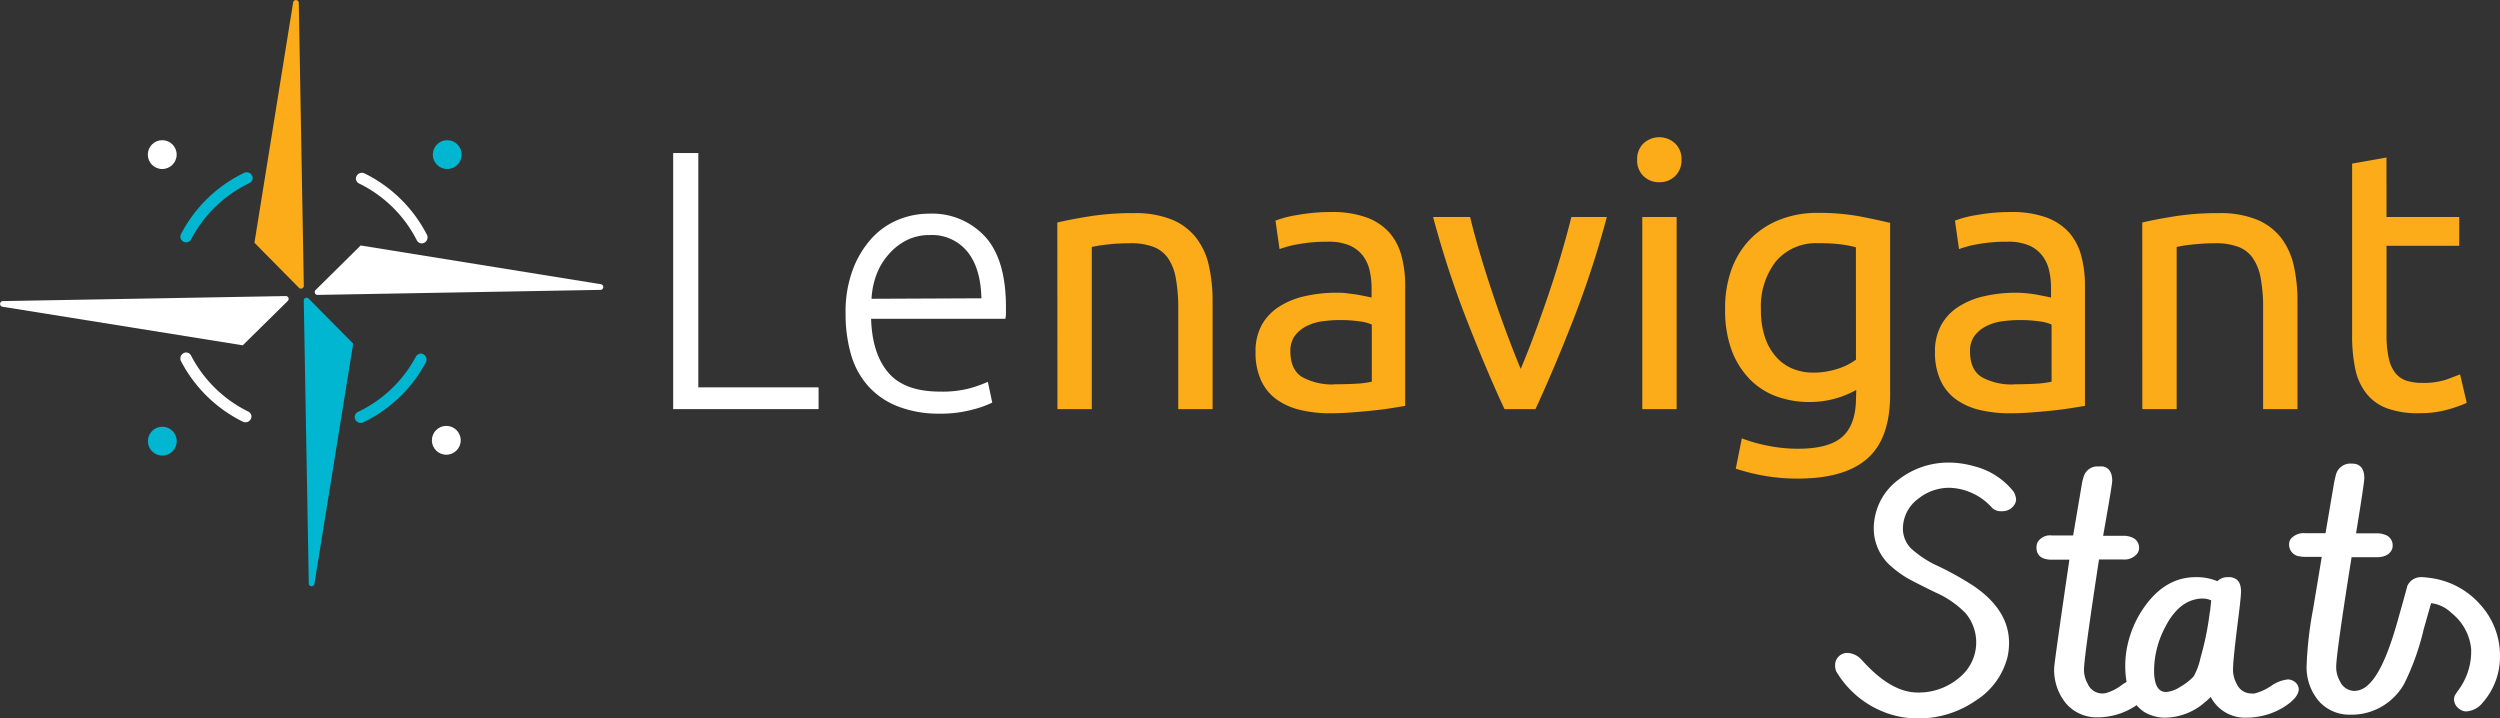
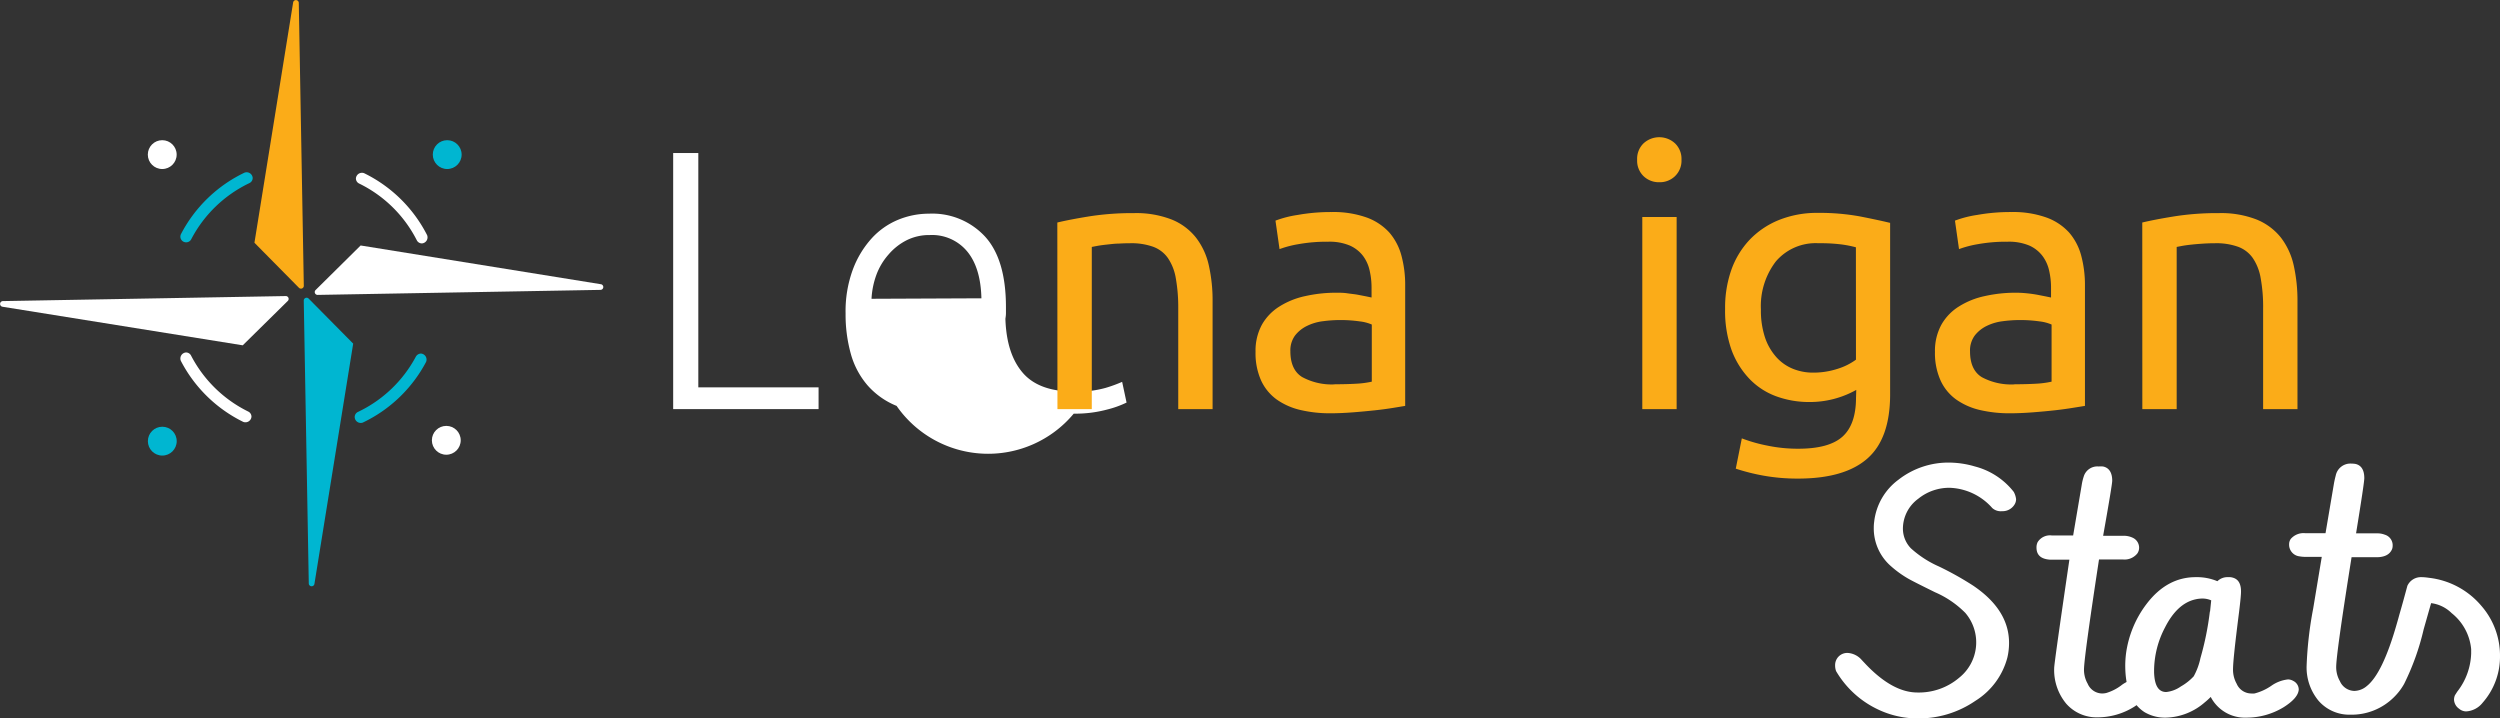
<svg xmlns="http://www.w3.org/2000/svg" viewBox="0 0 412.67 118.58">
  <rect x="0" y="0" width="412.67" height="118.58" fill="#333333" stroke="none" />
  <defs>
    <style>.cls-1{fill:none;}.cls-2{fill:#fff;}.cls-3{fill:#00b6d1;}.cls-4{fill:#fbac18;}</style>
  </defs>
  <title>logo</title>
  <g id="Calque_2" data-name="Calque 2">
    <g id="fond-bleu">
      <path class="cls-1" d="M40.31,30.65a21,21,0,0,0-8.23,7.92.94.94,0,0,0,.8,1.43l7.83,0a1,1,0,0,0,.95-.94l0-7.61A1,1,0,0,0,40.31,30.65Z" />
      <path class="cls-2" d="M69.65,40.18h0a1,1,0,0,0,.85-1.37A23,23,0,0,0,60.11,28.59a1,1,0,0,0-1.36.85h0a.93.93,0,0,0,.52.85,21,21,0,0,1,9.54,9.39A.94.94,0,0,0,69.65,40.18Z" />
      <path class="cls-3" d="M41.71,29.37h0a1,1,0,0,0-1.35-.87A23,23,0,0,0,29.89,38.61.94.94,0,0,0,30.72,40h0a.93.93,0,0,0,.84-.5,21.08,21.08,0,0,1,9.62-9.28A.93.93,0,0,0,41.71,29.37Z" />
      <path class="cls-3" d="M58.55,68.88h0a1,1,0,0,0,1.35.87,23,23,0,0,0,10.43-10,1,1,0,0,0-.84-1.39h0a1,1,0,0,0-.84.5A21.08,21.08,0,0,1,59.08,68,.93.93,0,0,0,58.55,68.88Z" />
      <path class="cls-2" d="M30.7,58.18h0a1,1,0,0,0-.85,1.38,23,23,0,0,0,10.3,10.08,1,1,0,0,0,1.36-.85h0a.94.94,0,0,0-.52-.85,21.13,21.13,0,0,1-9.46-9.26A.93.93,0,0,0,30.7,58.18Z" />
      <path class="cls-4" d="M48.39.39a.47.47,0,0,1,.93.08l.83,46.72a.47.47,0,0,1-.8.32L42,40.07" />
      <path class="cls-2" d="M99.21,46.92a.47.47,0,0,1-.08.93l-46.72.83a.47.47,0,0,1-.32-.8l7.44-7.36" />
      <path class="cls-2" d="M.39,50.63a.47.47,0,0,1,.08-.93l46.72-.83a.47.47,0,0,1,.32.8L40.07,57" />
      <path class="cls-3" d="M51.9,96.4a.47.47,0,0,1-.93-.08l-.83-46.71a.47.47,0,0,1,.8-.33l7.36,7.44" />
      <circle class="cls-3" cx="73.82" cy="25.52" r="2.38" />
      <circle class="cls-2" cx="73.67" cy="72.68" r="2.38" />
      <circle class="cls-2" cx="26.78" cy="25.52" r="2.38" />
      <circle class="cls-3" cx="26.79" cy="72.82" r="2.38" />
      <path class="cls-2" d="M135.12,63.94v3.59h-24V25.26h4.15V63.94Z" />
-       <path class="cls-2" d="M139.58,51.74a19.85,19.85,0,0,1,1.19-7.23,15.92,15.92,0,0,1,3.11-5.16,12.22,12.22,0,0,1,4.39-3.08,13.38,13.38,0,0,1,5.09-1,11.87,11.87,0,0,1,9.24,3.78q3.45,3.78,3.45,11.65c0,.33,0,.65,0,1s-.05.64-.09.92H143.79q.18,5.79,2.86,8.91t8.54,3.11a17.5,17.5,0,0,0,5.13-.61,22.52,22.52,0,0,0,2.74-1l.73,3.42a16.35,16.35,0,0,1-3.2,1.15,20.07,20.07,0,0,1-5.52.68A18.39,18.39,0,0,1,148,67a12.73,12.73,0,0,1-4.82-3.42,13.47,13.47,0,0,1-2.75-5.22A24.16,24.16,0,0,1,139.58,51.74ZM162,49.24q-.12-5-2.31-7.69a7.53,7.53,0,0,0-6.23-2.75,8.28,8.28,0,0,0-3.81.86A9.7,9.7,0,0,0,146.68,42a10.66,10.66,0,0,0-2,3.32,13.49,13.49,0,0,0-.82,4Z" />
+       <path class="cls-2" d="M139.58,51.74a19.85,19.85,0,0,1,1.19-7.23,15.92,15.92,0,0,1,3.11-5.16,12.22,12.22,0,0,1,4.39-3.08,13.38,13.38,0,0,1,5.09-1,11.87,11.87,0,0,1,9.24,3.78q3.45,3.78,3.45,11.65c0,.33,0,.65,0,1s-.05.64-.09.92q.18,5.79,2.86,8.91t8.54,3.11a17.5,17.5,0,0,0,5.13-.61,22.52,22.52,0,0,0,2.74-1l.73,3.42a16.35,16.35,0,0,1-3.2,1.15,20.07,20.07,0,0,1-5.52.68A18.39,18.39,0,0,1,148,67a12.73,12.73,0,0,1-4.82-3.42,13.47,13.47,0,0,1-2.75-5.22A24.16,24.16,0,0,1,139.58,51.74ZM162,49.24q-.12-5-2.31-7.69a7.53,7.53,0,0,0-6.23-2.75,8.28,8.28,0,0,0-3.81.86A9.7,9.7,0,0,0,146.68,42a10.66,10.66,0,0,0-2,3.32,13.49,13.49,0,0,0-.82,4Z" />
      <path class="cls-4" d="M174.53,36.73q2-.48,5.18-1a45.62,45.62,0,0,1,7.45-.55,16.1,16.1,0,0,1,6.28,1.07,9.75,9.75,0,0,1,4,3,11.57,11.57,0,0,1,2.11,4.61,26.5,26.5,0,0,1,.61,5.91V67.53h-5.67V50.94a27.4,27.4,0,0,0-.4-5,8.36,8.36,0,0,0-1.31-3.35,5.14,5.14,0,0,0-2.44-1.86,10.65,10.65,0,0,0-3.78-.58q-.92,0-1.89.06c-.65,0-1.28.09-1.86.15s-1.12.13-1.59.21l-1,.19V67.53h-5.67Z" />
      <path class="cls-4" d="M219.79,35a16.46,16.46,0,0,1,5.77.89,9.38,9.38,0,0,1,3.78,2.5,9.61,9.61,0,0,1,2,3.84,18.44,18.44,0,0,1,.61,4.91V67l-2,.33c-.88.14-1.86.28-3,.4s-2.29.23-3.57.33-2.55.16-3.81.16a21.17,21.17,0,0,1-4.94-.55,11.18,11.18,0,0,1-3.91-1.74,8,8,0,0,1-2.56-3.14,11,11,0,0,1-.91-4.7,9,9,0,0,1,1.06-4.51,8.48,8.48,0,0,1,2.9-3,13.09,13.09,0,0,1,4.27-1.71,23.12,23.12,0,0,1,5.13-.55c.56,0,1.15,0,1.76.09s1.19.14,1.74.24l1.44.28.85.18V47.47a12.41,12.41,0,0,0-.31-2.78A6.29,6.29,0,0,0,225,42.25a5.59,5.59,0,0,0-2.17-1.71,8.57,8.57,0,0,0-3.57-.64,26.34,26.34,0,0,0-4.91.4,17.26,17.26,0,0,0-3.14.82l-.67-4.7a17.5,17.5,0,0,1,3.66-.94A31.16,31.16,0,0,1,219.79,35Zm.49,28.43q2,0,3.57-.09a15.75,15.75,0,0,0,2.59-.34V53.57a7,7,0,0,0-2-.52,22.41,22.41,0,0,0-3.33-.22,21.83,21.83,0,0,0-2.71.19,8.14,8.14,0,0,0-2.62.76,5.55,5.55,0,0,0-2,1.59A4.14,4.14,0,0,0,213,58c0,2,.65,3.45,1.95,4.24A10.19,10.19,0,0,0,220.28,63.45Z" />
-       <path class="cls-4" d="M265.24,35.82a160.3,160.3,0,0,1-5.59,17.08c-2.13,5.44-4.2,10.33-6.19,14.63h-5.12c-2-4.3-4.06-9.19-6.19-14.63a160.3,160.3,0,0,1-5.59-17.08h6.11q.72,3,1.73,6.37c.67,2.26,1.39,4.49,2.14,6.71s1.51,4.36,2.29,6.43,1.5,3.93,2.19,5.56c.69-1.63,1.43-3.48,2.2-5.56s1.53-4.21,2.29-6.43,1.46-4.45,2.13-6.71,1.25-4.38,1.74-6.37Z" />
      <path class="cls-4" d="M273.9,30.08a3.63,3.63,0,0,1-2.6-1,3.54,3.54,0,0,1-1.06-2.71,3.54,3.54,0,0,1,1.06-2.71,3.84,3.84,0,0,1,5.19,0,3.55,3.55,0,0,1,1.07,2.71,3.55,3.55,0,0,1-1.07,2.71A3.61,3.61,0,0,1,273.9,30.08Zm2.86,37.45h-5.67V35.82h5.67Z" />
      <path class="cls-4" d="M306.41,64.36a15.63,15.63,0,0,1-7.75,2,15.79,15.79,0,0,1-5.4-.92,11.66,11.66,0,0,1-4.42-2.84,13.8,13.8,0,0,1-3-4.78A19.21,19.21,0,0,1,284.76,51a18.83,18.83,0,0,1,1-6.37,14.13,14.13,0,0,1,3-5,13.87,13.87,0,0,1,4.85-3.3,16.8,16.8,0,0,1,6.47-1.19,36.89,36.89,0,0,1,6.92.58q3,.59,5,1.07v28.3c0,4.89-1.26,8.42-3.78,10.62S301.9,79,296.77,79a31.69,31.69,0,0,1-5.64-.48,33.91,33.91,0,0,1-4.61-1.16l1-5a25.54,25.54,0,0,0,4.18,1.19,24.71,24.71,0,0,0,5.15.52q5.07,0,7.29-2t2.23-6.41Zm-.06-23.54a18.6,18.6,0,0,0-2.29-.46,28,28,0,0,0-3.87-.21,8.64,8.64,0,0,0-7.05,3,12.12,12.12,0,0,0-2.47,7.94,14.09,14.09,0,0,0,.7,4.69A9.35,9.35,0,0,0,293.26,59a7.44,7.44,0,0,0,2.75,1.9,8.83,8.83,0,0,0,3.2.61,13,13,0,0,0,4.15-.64,10.26,10.26,0,0,0,3-1.5Z" />
      <path class="cls-4" d="M332,35a16.37,16.37,0,0,1,5.76.89,9.35,9.35,0,0,1,3.79,2.5,9.61,9.61,0,0,1,2,3.84,18.86,18.86,0,0,1,.61,4.91V67l-2.05.33c-.87.14-1.86.28-2.95.4s-2.29.23-3.57.33-2.55.16-3.81.16a21.32,21.32,0,0,1-5-.55,11.21,11.21,0,0,1-3.9-1.74,7.92,7.92,0,0,1-2.56-3.14,11,11,0,0,1-.92-4.7,9,9,0,0,1,1.07-4.51,8.48,8.48,0,0,1,2.9-3,13.09,13.09,0,0,1,4.27-1.71,23,23,0,0,1,5.12-.55q.86,0,1.77.09t1.74.24l1.43.28.86.18V47.47a12.41,12.41,0,0,0-.31-2.78,6.3,6.3,0,0,0-1.1-2.44,5.56,5.56,0,0,0-2.16-1.71,8.64,8.64,0,0,0-3.57-.64,26.26,26.26,0,0,0-4.91.4,17.26,17.26,0,0,0-3.14.82l-.67-4.7a17.5,17.5,0,0,1,3.66-.94A31.16,31.16,0,0,1,332,35Zm.49,28.43q2,0,3.57-.09a15.75,15.75,0,0,0,2.59-.34V53.57a7,7,0,0,0-2-.52,22.41,22.41,0,0,0-3.33-.22,21.83,21.83,0,0,0-2.71.19,8.28,8.28,0,0,0-2.63.76,5.6,5.6,0,0,0-2,1.59,4.14,4.14,0,0,0-.79,2.65c0,2,.65,3.45,1.95,4.24A10.19,10.19,0,0,0,332.52,63.45Z" />
      <path class="cls-4" d="M353.62,36.73q2-.48,5.19-1a45.4,45.4,0,0,1,7.44-.55,16.1,16.1,0,0,1,6.28,1.07,9.85,9.85,0,0,1,4,3,11.7,11.7,0,0,1,2.1,4.61,26.5,26.5,0,0,1,.61,5.91V67.53h-5.67V50.94a26.54,26.54,0,0,0-.4-5,8.36,8.36,0,0,0-1.31-3.35,5.1,5.1,0,0,0-2.44-1.86,10.65,10.65,0,0,0-3.78-.58q-.92,0-1.89.06t-1.86.15q-.88.09-1.59.21l-1,.19V67.53h-5.67Z" />
-       <path class="cls-4" d="M393.94,35.82h12v4.75h-12V55.21a17.27,17.27,0,0,0,.37,3.94,5.88,5.88,0,0,0,1.1,2.44,3.91,3.91,0,0,0,1.83,1.25,8.2,8.2,0,0,0,2.56.36,12,12,0,0,0,4.12-.58c1-.38,1.75-.66,2.16-.82l1.1,4.7a22.25,22.25,0,0,1-3,1.07,17.23,17.23,0,0,1-4.88.64,14.78,14.78,0,0,1-5.34-.83,7.74,7.74,0,0,1-3.38-2.47,9.76,9.76,0,0,1-1.8-4,26.52,26.52,0,0,1-.52-5.59V27l5.67-1Z" />
      <path class="cls-2" d="M303.08,110.78a2.75,2.75,0,0,1-.16-1,2,2,0,0,1,2.1-2,3.35,3.35,0,0,1,2.32,1.19l.66.7q4.44,4.65,8.53,4.64a10.26,10.26,0,0,0,6.88-2.45,7.47,7.47,0,0,0,1-10.69,15.91,15.91,0,0,0-5-3.41q-3.78-1.86-4.5-2.29a17.13,17.13,0,0,1-2.76-2,8.27,8.27,0,0,1-2.85-6.38,7.43,7.43,0,0,1,.07-1,10,10,0,0,1,4-6.9,13.39,13.39,0,0,1,8.51-2.83A15.3,15.3,0,0,1,326,77a11.93,11.93,0,0,1,6.41,4.2,3.31,3.31,0,0,1,.38,1.18,1.68,1.68,0,0,1-.32,1,2.3,2.3,0,0,1-2,1,2.08,2.08,0,0,1-1.61-.52,9.82,9.82,0,0,0-7-3.34,8.11,8.11,0,0,0-5.22,1.81,6.13,6.13,0,0,0-2.53,4.94,4.67,4.67,0,0,0,1.32,3.24,17.19,17.19,0,0,0,4.63,3,51.47,51.47,0,0,1,5.63,3.15q5.94,4,5.94,9.47a10.52,10.52,0,0,1-.28,2.42,12,12,0,0,1-5.27,7.13,16.54,16.54,0,0,1-9.53,2.91,15.26,15.26,0,0,1-6.59-1.5A15.83,15.83,0,0,1,303.08,110.78Z" />
      <path class="cls-2" d="M338.72,88.39H339c1.18,0,2.25,0,3.21,0l1.41-8.31a8.8,8.8,0,0,1,.33-1.4A2.35,2.35,0,0,1,346.41,77a5.81,5.81,0,0,1,.72,0c1,.2,1.53,1,1.53,2.35q0,.65-1.5,9.09h3.34a3.45,3.45,0,0,1,1.49.3,1.81,1.81,0,0,1,1.11,1.68,1.67,1.67,0,0,1-.29.93,2.7,2.7,0,0,1-2.38,1h-3.95Q344,108.57,344,110.54a4.63,4.63,0,0,0,.61,2.32,2.63,2.63,0,0,0,2.34,1.61,3.08,3.08,0,0,0,.73-.08,7.89,7.89,0,0,0,2.45-1.24,5,5,0,0,1,2.6-1.05,2.3,2.3,0,0,1,.86.16,1.59,1.59,0,0,1,1.14,1.49c-.06.93-.88,1.9-2.44,2.91a11.42,11.42,0,0,1-6.07,1.75,6.67,6.67,0,0,1-5.14-2.24,8.7,8.7,0,0,1-2-5.9q0-.8,2.51-17.89h-3.24c-1.46-.11-2.19-.76-2.19-2a2,2,0,0,1,.19-.89A2.4,2.4,0,0,1,338.72,88.39Z" />
      <path class="cls-2" d="M350.81,109.81a16.77,16.77,0,0,1,.13-1.94,17.32,17.32,0,0,1,3.43-8.23q3.36-4.38,8.09-4.37a8.73,8.73,0,0,1,3.56.67,2.37,2.37,0,0,1,1.74-.67,2.17,2.17,0,0,1,.8.08c.91.25,1.36,1,1.36,2.29,0,.52-.11,1.65-.32,3.37-.65,5.11-1,8.28-1,9.53a4.72,4.72,0,0,0,.6,2.32,2.64,2.64,0,0,0,2.35,1.61,3.17,3.17,0,0,0,.6,0,8.78,8.78,0,0,0,2.73-1.24,5.89,5.89,0,0,1,2.8-1.08,1.77,1.77,0,0,1,.85.24,1.61,1.61,0,0,1,.92,1.43c-.06.94-.9,1.91-2.5,2.92a11.77,11.77,0,0,1-6.13,1.72,6.35,6.35,0,0,1-5.9-3.42,11.69,11.69,0,0,1-1,.91,10.12,10.12,0,0,1-6.38,2.51,6.67,6.67,0,0,1-3.52-.89Q350.81,115.53,350.81,109.81Zm14-8.88L365,99.1a3.63,3.63,0,0,0-1.46-.3,5.34,5.34,0,0,0-1.17.14q-3,.69-5,4.64a15.48,15.48,0,0,0-1.8,7.09v.27c.06,2.19.71,3.29,2,3.29a5.11,5.11,0,0,0,2.42-.92,8.8,8.8,0,0,0,2.12-1.67,10.78,10.78,0,0,0,1.11-3A48.47,48.47,0,0,0,364.78,100.93Z" />
      <path class="cls-2" d="M381.83,100.47l1.42-8.55h-2.76a5.35,5.35,0,0,1-.89-.08,1.94,1.94,0,0,1-1.74-2,1.52,1.52,0,0,1,.28-.89,2.79,2.79,0,0,1,2.35-.94h.29l3.09,0,1.41-8.31c.09-.46.18-.86.27-1.18a2.47,2.47,0,0,1,2.49-2,5.81,5.81,0,0,1,.72.05c1,.2,1.51,1,1.51,2.35,0,.54-.46,3.58-1.36,9.12h3.46a3.33,3.33,0,0,1,1.28.22,1.82,1.82,0,0,1,1.3,1.86,1.61,1.61,0,0,1-.09.51c-.37.9-1.23,1.35-2.59,1.35h-4.1q-2.54,15.94-2.54,18.13a4.63,4.63,0,0,0,.61,2.32,2.67,2.67,0,0,0,2.39,1.62,3.29,3.29,0,0,0,2.06-.81q2.61-2.08,4.94-10.26c.2-.68.34-1.19.43-1.53.41-1.4.85-3,1.32-4.75a2.45,2.45,0,0,1,2.33-1.43c.42,0,.84.05,1.26.11a13.27,13.27,0,0,1,8.61,4.61,12.49,12.49,0,0,1,3.09,8.31A11.48,11.48,0,0,1,409.8,116a3.74,3.74,0,0,1-2.72,1.43,1.81,1.81,0,0,1-1.16-.44,1.93,1.93,0,0,1-.84-1.51,1.86,1.86,0,0,1,.16-.73l.38-.59a10.75,10.75,0,0,0,2.29-6.28c0-.24,0-.48,0-.73a8.59,8.59,0,0,0-3.22-5.94,5.84,5.84,0,0,0-3.39-1.65q-.31,1.08-1.23,4.32a41,41,0,0,1-3.22,9,9.69,9.69,0,0,1-1.69,2.21,9.9,9.9,0,0,1-7.21,2.88,6.72,6.72,0,0,1-5.2-2.26,8.58,8.58,0,0,1-2-5.83A61.91,61.91,0,0,1,381.83,100.47Z" />
    </g>
  </g>
</svg>